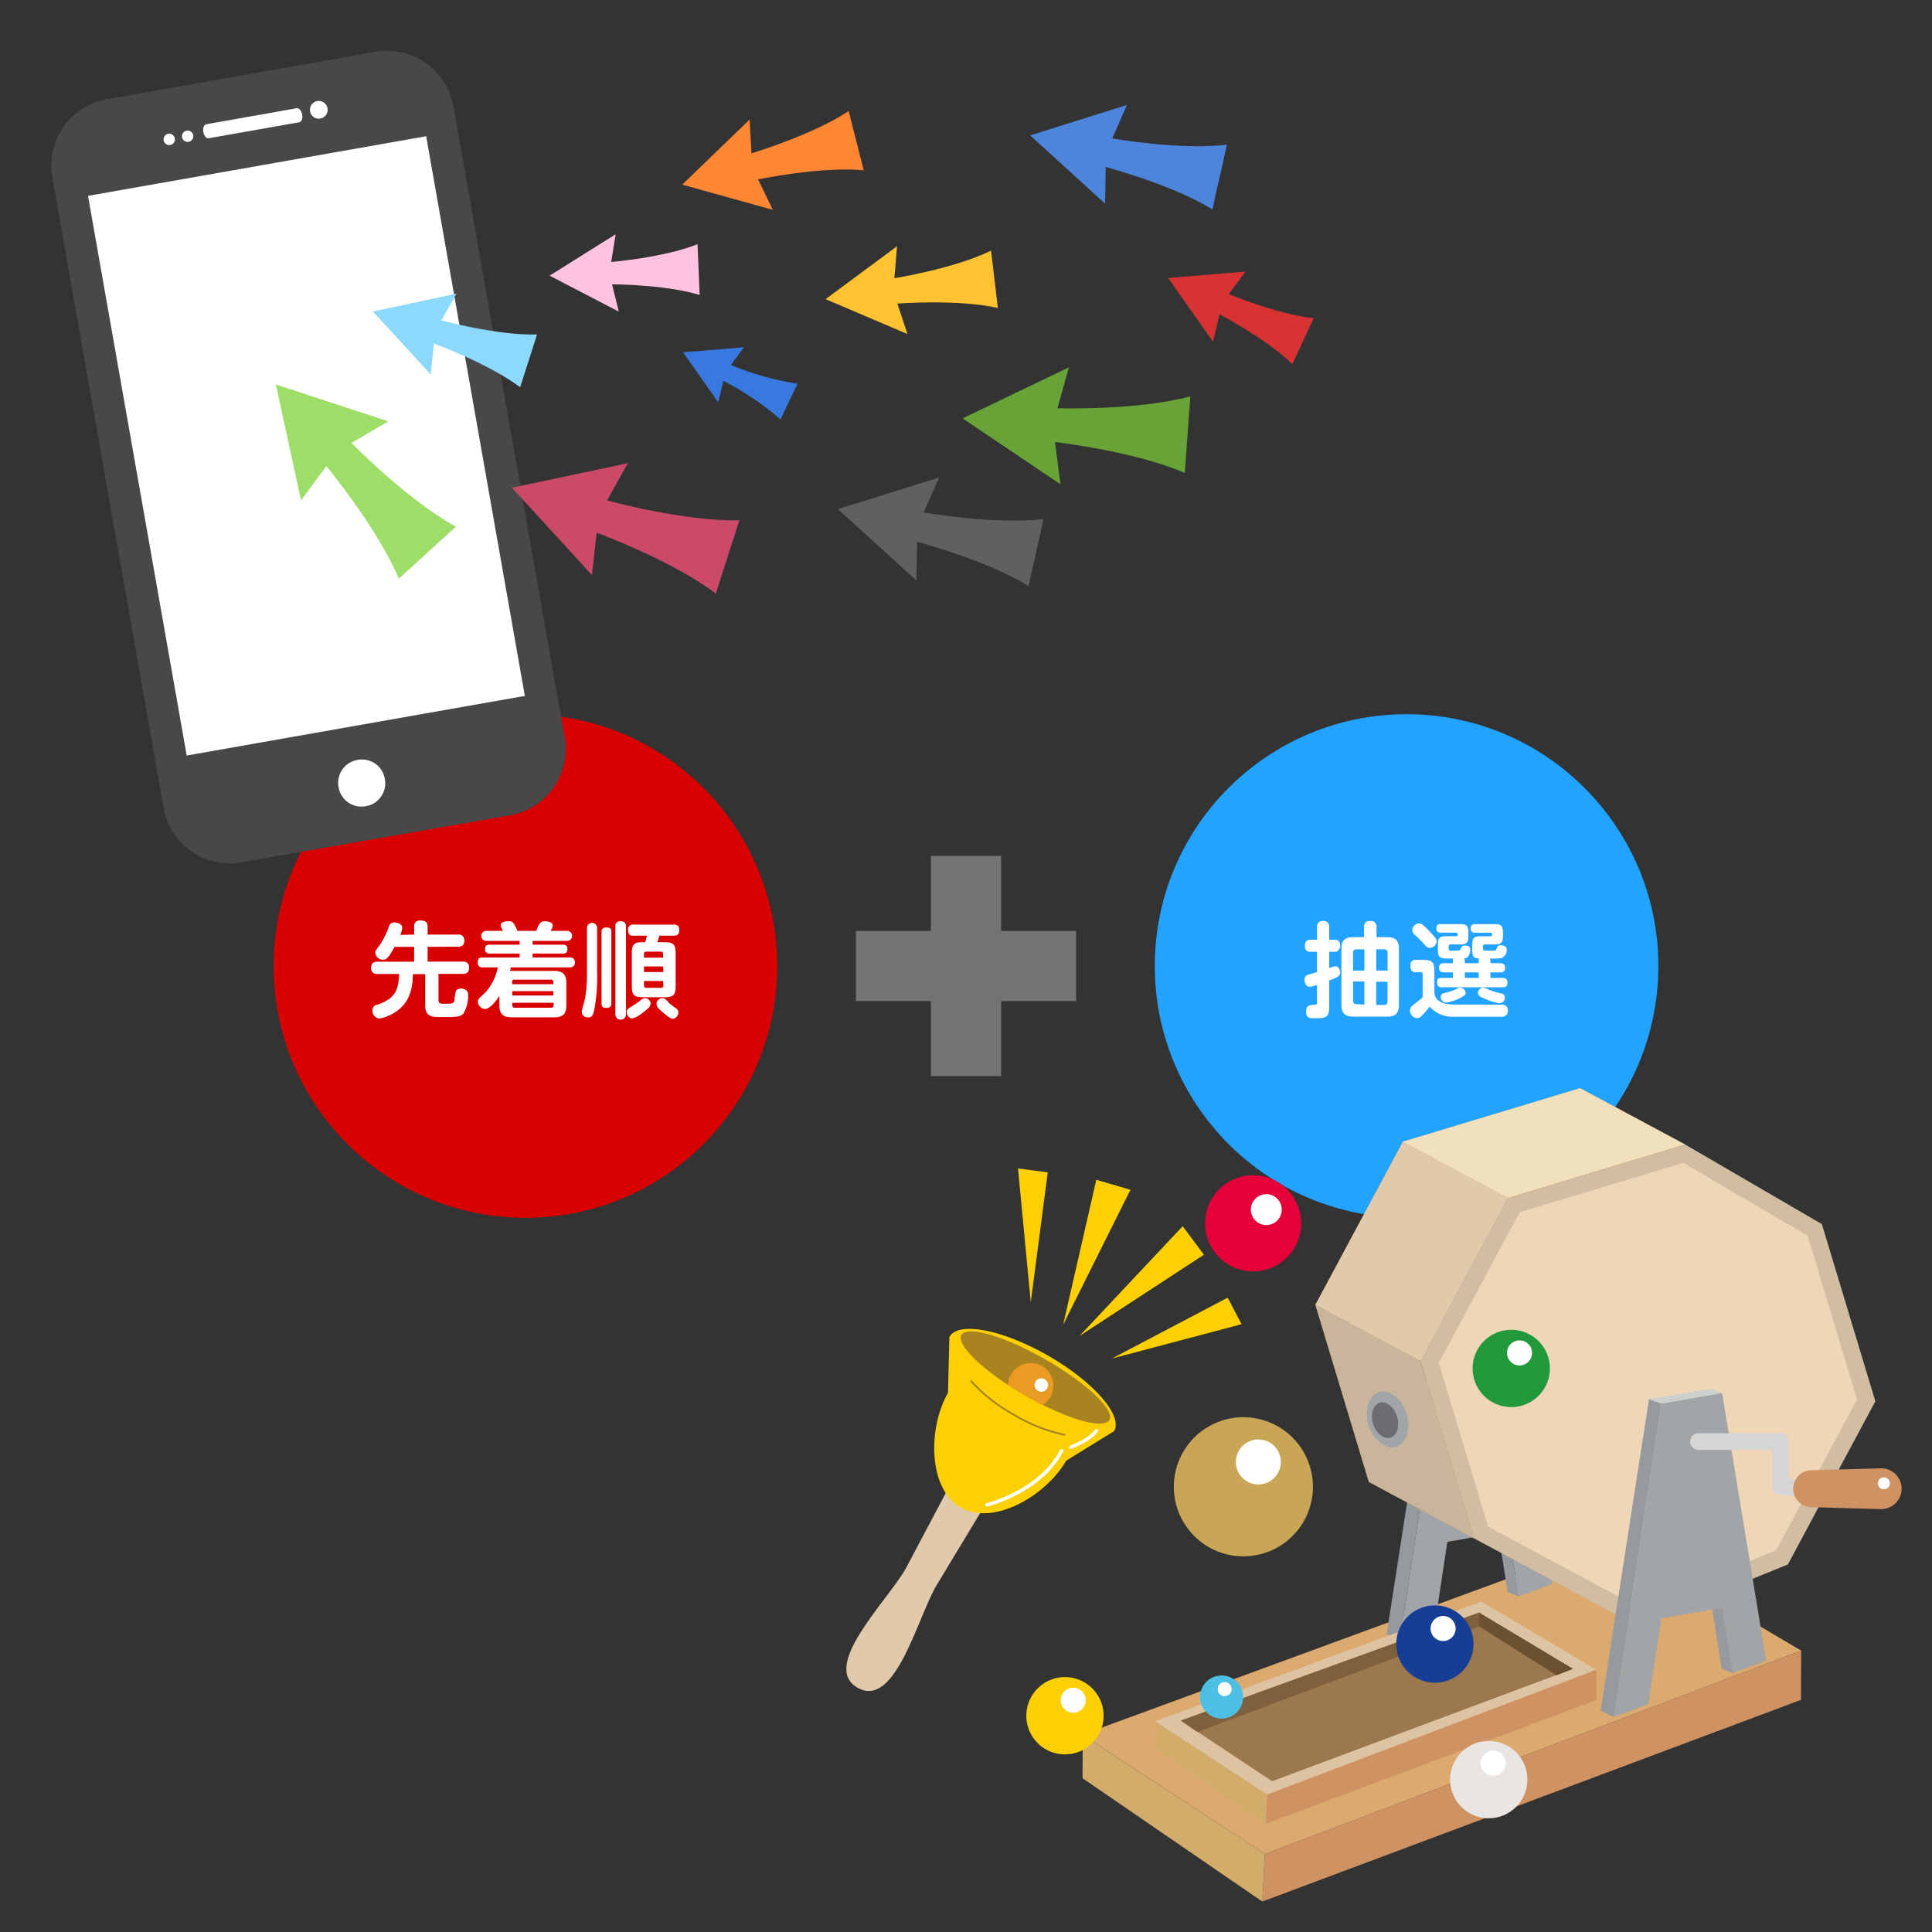
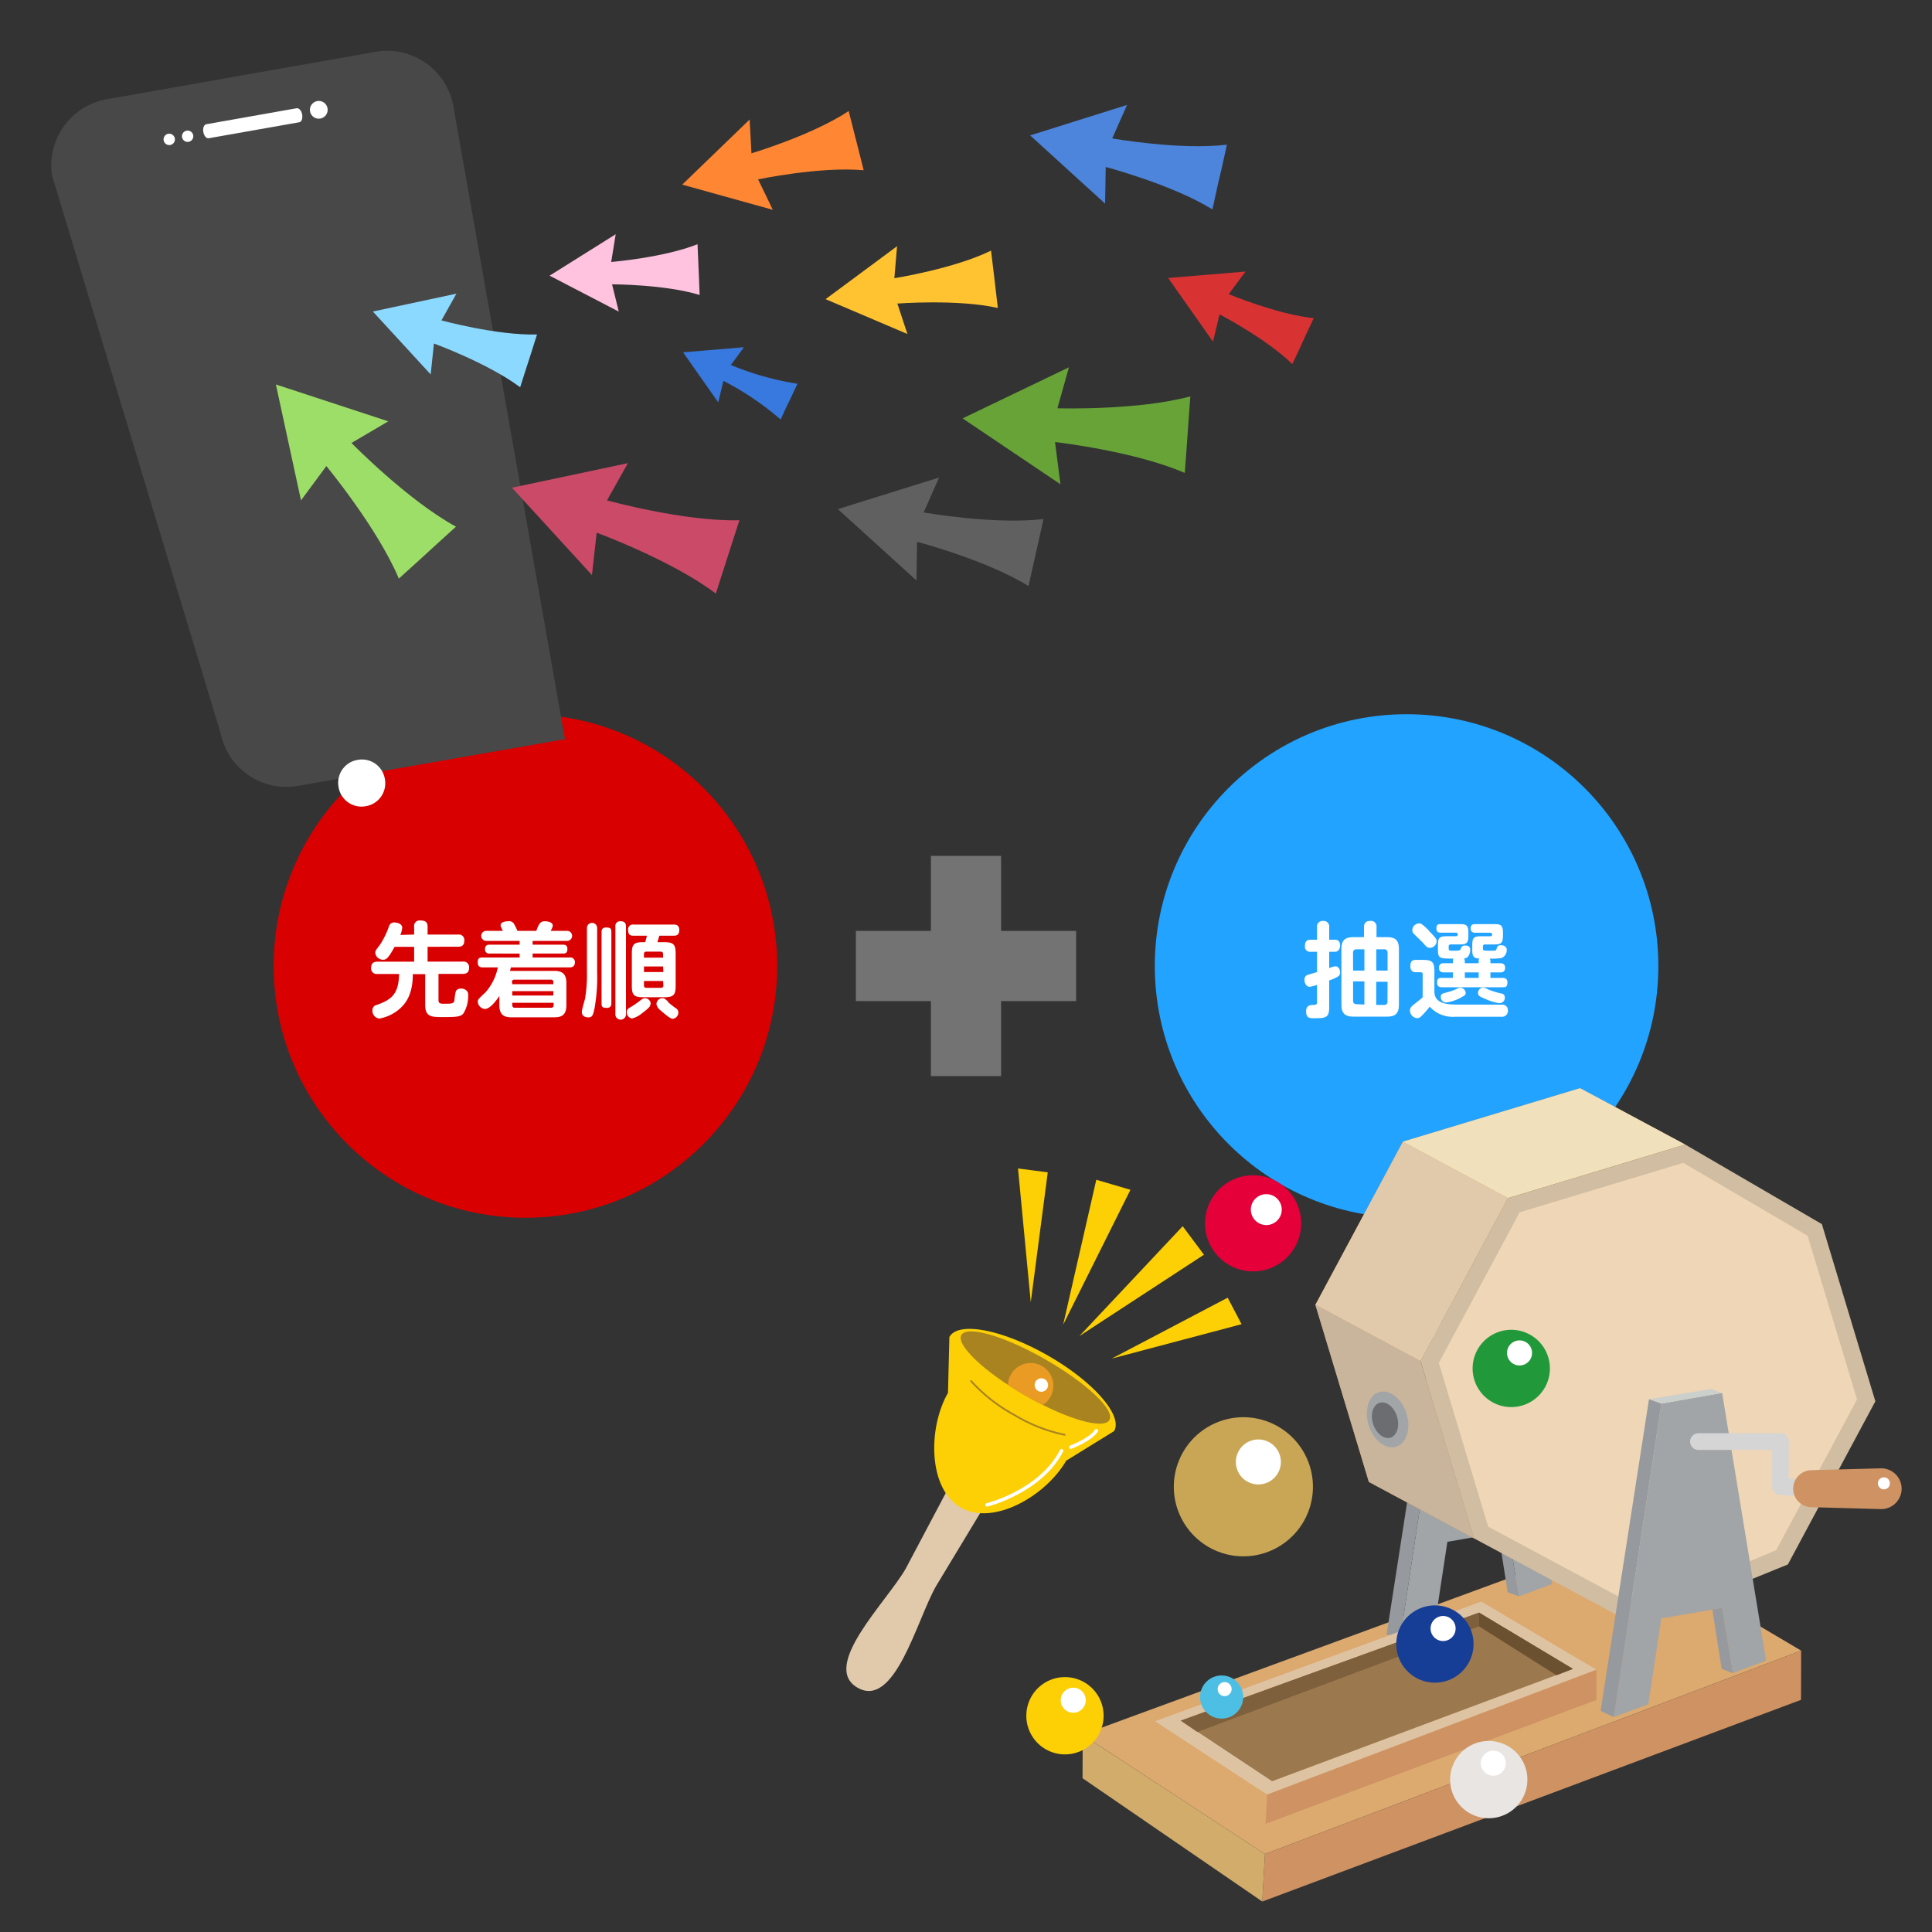
<svg xmlns="http://www.w3.org/2000/svg" viewBox="0 0 250 250">
  <rect x="0" y="0" width="250" height="250" fill="#333333" stroke="none" />
  <defs>
    <style>.a,.i,.j{fill:none;}.b{fill:#737373;}.c{fill:#d80000;}.d{fill:#fff;}.e{fill:#21a3ff;}.f{fill:#e1caac;}.g{fill:#fcd005;}.h{fill:#a98320;}.i{stroke:#a98320;stroke-miterlimit:10;stroke-width:0.23px;}.i,.j{stroke-linecap:round;}.j{stroke:#fff;stroke-linejoin:round;stroke-width:0.45px;}.k{clip-path:url(#a);}.l{fill:#ea9b23;}.m{fill:#dca96f;}.n{fill:#ce9263;}.o{fill:#d1ac6b;}.p{fill:#a1a5a8;}.q{fill:#96999d;}.r{fill:#cbd0cc;}.s{fill:#d1bda1;}.t{fill:#c89046;}.u{fill:#c9b59b;}.v{fill:#f0e1bc;}.w{fill:#eed6b6;}.x{fill:#6b6d71;}.y{fill:#d5d5d5;}.z{fill:#dec3a2;}.aa{fill:#9c784e;}.ab{fill:#7e603c;}.ac{fill:#6c5130;}.ad{fill:#4dbfe4;}.ae{fill:#c9a655;}.af{fill:#173e96;}.ag{fill:#21993a;}.ah{fill:#e9e5e2;}.ai{fill:#e5003a;}.aj{fill:#484848;}.ak{fill:#8cd9ff;}.al{fill:#ffc2df;}.am{fill:#ca4a68;}.an{fill:#9dde68;}.ao{fill:#3879df;}.ap{fill:#68a338;}.aq{fill:#606060;}.ar{fill:#4c85db;}.as{fill:#d93233;}.at{fill:#ffc231;}.au{fill:#ff8733;}</style>
    <clipPath id="a">
      <path class="a" d="M124.4,172.75c.74-1.28,5.62.14,10.91,3.18s9,6.53,8.25,7.82-5.62-.14-10.91-3.18S123.67,174,124.4,172.75Z" />
    </clipPath>
  </defs>
  <polygon class="b" points="139.25 120.46 129.54 120.46 129.54 110.75 120.46 110.75 120.46 120.46 110.75 120.46 110.75 129.54 120.46 129.54 120.46 139.25 129.54 139.25 129.54 129.54 139.25 129.54 139.25 120.46" />
  <circle class="c" cx="67.99" cy="125" r="32.58" />
  <path class="d" d="M53.59,120.93v-1a.71.71,0,0,1,.8-.82c.66,0,.94.2.94.82v1h3.94a.71.71,0,0,1,.81.79c0,.67-.4.79-.81.79H55.33v1.92h4.54a.72.72,0,0,1,.83.76c0,.58-.24.83-.83.83H56.74v3.39c0,.47.3.47.67.47,1.12,0,1.3,0,1.4-.47,0-.17.11-.95.16-1.09s.2-.4.68-.4a1,1,0,0,1,.66.21.71.71,0,0,1,.27.64,4.34,4.34,0,0,1-.62,2.38c-.35.42-.88.46-2.66.46-1.42,0-2.28,0-2.28-1.56v-4h-1.6c0,2.38-.75,3.58-1.52,4.32a5.39,5.39,0,0,1-2.82,1.43,1,1,0,0,1-.89-1.05.69.69,0,0,1,.58-.72c1.92-.68,2.82-1.42,2.87-4h-2.8a.71.71,0,0,1-.82-.75c0-.59.25-.84.82-.84h4.75v-1.92H51.06c-.89,1.63-1.15,1.67-1.5,1.67a1,1,0,0,1-1-.9c0-.24.06-.32.58-1a10.67,10.67,0,0,0,1.2-2.44.66.66,0,0,1,.71-.48c.2,0,1,.08,1,.7a3.23,3.23,0,0,1-.25.91Z" />
  <path class="d" d="M73.29,127.19v2.89c0,1.23-.57,1.56-1.57,1.56H66.18c-1,0-1.56-.35-1.56-1.56v-1.2c-.32.46-1.16,1.68-1.87,1.68a1,1,0,0,1-.92-.9c0-.32,0-.32,1-1.26a7,7,0,0,0,1.59-3.22H62.52c-.25,0-.7,0-.7-.64s.28-.64.7-.64h4.72v-.51H63.37a.53.53,0,0,1-.61-.58c0-.52.35-.57.61-.57h3.87v-.49H62.92a.65.65,0,1,1,0-1.3h2.15c-.26-.53-.29-.59-.29-.73,0-.42.65-.51,1-.51a.72.72,0,0,1,.77.41,5.92,5.92,0,0,1,.4.83h2.45c.4-1.15.66-1.24,1.13-1.24.16,0,1,.05,1,.57a1.79,1.79,0,0,1-.28.67h2.13a.65.65,0,1,1,0,1.3H68.92v.49h3.9c.2,0,.6,0,.6.56s-.31.59-.6.59h-3.9v.51H73.7a.59.59,0,0,1,.69.64c0,.54-.37.64-.69.64H66.12a3.31,3.31,0,0,0-.12.45h5.72C72.72,125.63,73.29,126,73.29,127.19Zm-7,.16H71.6v-.26a.28.28,0,0,0-.32-.32H66.57a.28.28,0,0,0-.32.32Zm0,.9v.57H71.6v-.57Zm0,1.51v.3c0,.24.12.34.32.34h4.71a.3.3,0,0,0,.32-.34v-.3Z" />
  <path class="d" d="M77.27,125.78a22.82,22.82,0,0,1-.31,4.54c-.2,1-.29,1.33-.82,1.33s-.85-.26-.85-.68.38-1.52.42-1.79a18.57,18.57,0,0,0,.24-3.43v-5.67a.66.66,0,1,1,1.32,0Zm1.84,4c0,.22,0,.64-.6.64s-.67-.16-.67-.64v-9.13c0-.22,0-.63.6-.63s.67.17.67.63ZM81,131.17a.69.69,0,1,1-1.37,0V119.92a.61.61,0,0,1,.68-.71c.63,0,.69.4.69.71Zm3.16-1.25c0,.26-.08.45-1.08,1.19a3.27,3.27,0,0,1-1.28.68.8.8,0,0,1-.7-.83c0-.35.2-.47.62-.71a13.23,13.23,0,0,0,1.29-.91.7.7,0,0,1,.42-.17A.74.74,0,0,1,84.2,129.92Zm-.68-8a7.31,7.31,0,0,0,.23-.84H82c-.3,0-.72,0-.72-.73a.62.62,0,0,1,.72-.71h5.18c.22,0,.72,0,.72.72s-.5.72-.72.72H85.32c-.15.5-.16.55-.25.84h.87c1.22,0,1.49.28,1.49,1.5v4.12c0,1.23-.27,1.5-1.51,1.5H83.26c-1.25,0-1.5-.28-1.5-1.5v-4.13c0-1.13.2-1.49,1.36-1.49Zm2.32,2v-.46c0-.23-.12-.32-.33-.32H83.65c-.24,0-.32.12-.32.32v.46Zm0,1.14H83.33v.72h2.51Zm0,1.88H83.33v.57c0,.2.08.32.32.32h1.86c.2,0,.33-.08.33-.32Zm.62,2.71a11,11,0,0,0,1,.79.65.65,0,0,1,.36.56.82.82,0,0,1-.72.83c-.36,0-1-.6-1.42-.94s-.69-.65-.69-1a.76.76,0,0,1,.8-.72C86,129.17,86,129.22,86.46,129.61Z" />
  <circle class="e" cx="182.01" cy="125" r="32.58" />
  <path class="d" d="M172,130.26c0,1.39-.36,1.5-1.89,1.5-.64,0-1.1,0-1.1-.89,0-.69.4-.81.84-.83s.57,0,.57-.4v-2.19a4.9,4.9,0,0,1-.95.24c-.46,0-.67-.51-.67-.9a.62.62,0,0,1,.43-.65l1.19-.35v-2.63h-.83a.65.65,0,0,1-.73-.73c0-.68.31-.83.73-.83h.83V120a.72.72,0,0,1,.77-.83.73.73,0,0,1,.81.83v1.6h.73c.59,0,.68.44.68.75s-.15.81-.68.81H172v2.12a2.43,2.43,0,0,1,.81-.24c.45,0,.6.5.6.83s-.16.56-1.41,1Zm4.5-9V120c0-.32.05-.83.81-.83a.72.72,0,0,1,.81.83v1.27h1.37c1,0,1.53.33,1.53,1.53V130c0,1.2-.52,1.55-1.53,1.55h-4.36c-1,0-1.55-.35-1.55-1.55v-7.2c0-1.19.53-1.53,1.55-1.53Zm-1.41,4.33h1.46v-2.75h-1c-.31,0-.47.14-.47.46Zm1.46,4.4v-3h-1.46v2.49c0,.32.16.46.47.46Zm3-4.4v-2.29a.41.41,0,0,0-.46-.46h-1v2.75Zm0,1.45h-1.47v3h1a.41.41,0,0,0,.46-.46Z" />
  <path class="d" d="M194.33,130a.71.71,0,0,1,.79.76.75.75,0,0,1-.8.81h-6.08a4,4,0,0,1-3.24-1.31,10,10,0,0,1-1.06,1.21.75.75,0,0,1-.57.28,1,1,0,0,1-.92-1c0-.36.21-.52.52-.78.52-.41.89-.7,1.12-.92v-2.93c0-.18,0-.31-.27-.31h-.53c-.24,0-.79,0-.79-.79s.4-.81.79-.81h.83c1.22,0,1.49.28,1.49,1.49v2.61c0,1.36,1.26,1.68,2.76,1.68Zm-9.43-9.55c1,1,1,1.14,1,1.35a.89.89,0,0,1-.87.85c-.31,0-.45-.13-.84-.58-.2-.23-.82-.82-1.19-1.18a.71.71,0,0,1-.25-.55.9.9,0,0,1,.85-.85C183.75,119.45,183.94,119.45,184.9,120.41Zm4.65,4.19h1.79v-.29a.43.43,0,0,1,.09-.32c-.81,0-.92-.37-.92-1.14v-.61c0-.93.2-1.13,1.15-1.13h1.16c.27,0,.27-.15.27-.24s-.16-.22-.27-.22h-1.94a.5.5,0,0,1-.58-.53c0-.44.2-.58.58-.58h2.45c.83,0,1.15.12,1.15,1.06v.51c0,.93-.32,1.06-1.15,1.06h-1.18c-.2,0-.26.12-.26.27v.23c0,.31.09.31.94.31s.74,0,.83-.27.19-.44.52-.44c.11,0,.79,0,.79.6a1.1,1.1,0,0,1-.71,1.07,9,9,0,0,1-1.49.06.46.46,0,0,1,.09.3v.3h1.24c.18,0,.66,0,.66.59s-.46.6-.66.6h-1.24v.71h1.52c.24,0,.68,0,.68.6s-.28.61-.68.61h-7.75c-.25,0-.67,0-.67-.6s.25-.61.67-.61H188v-.71h-1.14c-.18,0-.66,0-.66-.59s.42-.6.66-.6H188v-.29a.52.52,0,0,1,.07-.31c-1.78,0-2,0-2-1.15v-.61c0-.93.2-1.13,1.13-1.13h1.16c.27,0,.27-.16.27-.26s0-.2-.27-.2h-1.91c-.21,0-.58,0-.58-.55s.28-.56.58-.56h2.42c.83,0,1.14.12,1.14,1.06v.51c0,.93-.31,1.06-1.14,1.06h-1.15a.24.24,0,0,0-.26.27v.23c0,.31.13.31.45.31,1,0,1,0,1.11-.26s.21-.41.57-.41c.16,0,.66,0,.66.56a1.49,1.49,0,0,1-.31.91.72.72,0,0,1-.51.2.4.4,0,0,1,.11.33Zm-.59,4.5a6.14,6.14,0,0,1-1.76.58.69.69,0,0,1-.76-.72c0-.39.14-.43.95-.63a7.68,7.68,0,0,0,1.2-.45.71.71,0,0,1,.37-.11.72.72,0,0,1,.7.65C189.66,128.72,189.59,128.8,189,129.1Zm2.38-3.31h-1.79v.71h1.79Zm.63,2c.17,0,.22,0,.72.25a9.82,9.82,0,0,0,1.59.48.49.49,0,0,1,.44.54.68.68,0,0,1-.67.71,6,6,0,0,1-1.71-.49c-1-.4-1-.5-1.07-.68A.7.7,0,0,1,192,127.79Z" />
  <path class="f" d="M127.48,194.72c1.65-2.87,2-5.78.72-6.5s-3.6,1-5.25,3.9L117.19,203c-2.47,4.3-11.06,12.62-6.22,15.39s7.68-8.83,10.15-13.14Z" />
  <path class="g" d="M122.67,180.23c-2.62,4.57-2.58,12.43,1.65,14.85s11-1.5,13.65-6.07l6.2-3.83c1.16-2-2.67-6.4-8.56-9.77S124,170.93,122.85,173Z" />
  <path class="h" d="M124.4,172.75c.74-1.28,5.62.14,10.91,3.18s9,6.53,8.25,7.82-5.62-.14-10.91-3.18S123.67,174,124.4,172.75Z" />
  <path class="i" d="M125.66,178.71a21.13,21.13,0,0,0,5.55,4.36,20.89,20.89,0,0,0,6.56,2.59" />
  <path class="j" d="M127.72,194.73s6.87-1.67,9.65-7" />
  <path class="j" d="M138.57,187.26s2.48-.92,3.31-2.13" />
  <g class="k">
    <path class="l" d="M130.81,177.86a2.94,2.94,0,1,1,1.09,4A2.94,2.94,0,0,1,130.81,177.86Z" />
    <path class="d" d="M134,178.78a.87.87,0,1,1,.32,1.2A.88.88,0,0,1,134,178.78Z" />
  </g>
  <polygon class="m" points="233.07 213.59 163.68 239.91 140.06 224.47 208.8 199.24 233.07 213.59" />
  <polygon class="n" points="233.07 213.59 163.68 239.91 163.34 246.06 233.05 219.96 233.07 213.59" />
  <polygon class="o" points="140.1 224.5 163.68 239.91 163.34 246.06 140.08 230.1 140.1 224.5" />
  <polygon class="p" points="195.15 198.14 196.54 206.57 200.85 204.98 195.15 170.34 187.29 171.71 181.14 212.27 185.6 210.62 187.29 199.51 195.15 198.14" />
  <polygon class="q" points="185.69 171.14 187.29 171.71 181.14 212.27 179.43 211.47 185.69 171.14" />
-   <polygon class="r" points="195.15 170.34 187.29 171.71 185.72 171.14 193.68 169.82 195.15 170.34" />
  <polygon class="q" points="195.15 198.15 193.89 198.37 195.09 206.03 196.54 206.57 195.15 198.15" />
  <polygon class="s" points="218.06 148.1 195.13 155.03 183.81 176.13 190.73 199.06 211.84 210.38 231.35 202.44 242.67 181.33 235.75 158.4 218.06 148.1" />
  <polygon class="t" points="204.46 140.81 181.53 147.73 170.21 168.84 177.13 191.76 190.73 199.06 183.81 176.13 195.13 155.03 218.06 148.1 204.46 140.81" />
  <rect class="f" x="170.7" y="154.21" width="23.95" height="15.44" transform="translate(-46.37 246.37) rotate(-61.79)" />
  <polygon class="u" points="170.21 168.84 177.13 191.76 190.73 199.06 183.81 176.13 170.21 168.84" />
  <polygon class="v" points="204.46 140.81 181.53 147.73 195.13 155.03 218.06 148.1 204.46 140.81" />
  <polygon class="w" points="212.08 208.01 192.57 197.55 186.18 176.37 196.64 156.87 217.82 150.47 233.91 159.91 240.3 181.09 229.84 200.59 212.08 208.01" />
  <path class="p" d="M182,182.9c.62,1.95,0,3.87-1.33,4.3s-2.95-.81-3.56-2.76,0-3.88,1.33-4.3S181.39,180.94,182,182.9Z" />
  <path class="x" d="M180.77,183.28c.39,1.25,0,2.48-.83,2.75s-1.86-.53-2.26-1.77,0-2.48.83-2.74S180.37,182,180.77,183.28Z" />
  <polygon class="p" points="222.84 208.06 224.23 216.49 228.54 214.89 222.84 180.25 214.98 181.62 208.82 222.19 213.29 220.53 214.98 209.42 222.84 208.06" />
  <polygon class="q" points="213.38 181.05 214.98 181.62 208.82 222.19 207.12 221.39 213.38 181.05" />
  <polygon class="r" points="222.84 180.25 214.98 181.62 213.41 181.05 221.37 179.74 222.84 180.25" />
  <polygon class="q" points="222.84 208.06 221.58 208.28 222.78 215.95 224.23 216.49 222.84 208.06" />
  <path class="y" d="M230.4,185.46H219.78a1.08,1.08,0,1,0,0,2.16H230.4a1.08,1.08,0,1,0,0-2.16Z" />
  <path class="y" d="M231.46,192.35v-5.68a1.08,1.08,0,0,0-2.16,0v5.68a1.08,1.08,0,0,0,2.16,0Z" />
  <path class="y" d="M235.12,191.57l-4.62-.28a1.08,1.08,0,0,0-.13,2.16l4.62.27a1.09,1.09,0,0,0,1.14-1A1.08,1.08,0,0,0,235.12,191.57Z" />
  <path class="n" d="M246.07,192.64a2.65,2.65,0,0,1-2.64,2.64l-9-.25a2.39,2.39,0,0,1-2.39-2.39h0a2.4,2.4,0,0,1,2.39-2.4l9-.24a2.64,2.64,0,0,1,2.64,2.64Z" />
  <path class="d" d="M244.55,191.94a.77.77,0,0,1-.77.78.78.78,0,0,1-.78-.78.77.77,0,0,1,.78-.77A.76.76,0,0,1,244.55,191.94Z" />
  <polygon class="z" points="206.58 216.06 163.97 232.22 149.46 222.73 191.68 207.24 206.58 216.06" />
  <polygon class="n" points="206.58 216.06 163.97 232.22 163.76 236 206.57 219.97 206.58 216.06" />
-   <polygon class="o" points="149.48 222.76 163.97 232.22 163.76 236 149.47 226.19 149.48 222.76" />
  <polygon class="aa" points="203.54 215.95 164.61 230.49 152.79 222.65 191.39 208.67 203.54 215.95" />
  <polygon class="ab" points="191.39 210.45 154.94 224.12 152.79 222.65 191.39 208.67 191.39 210.45" />
  <polygon class="ac" points="191.39 210.45 201.41 216.78 203.54 215.95 191.39 208.67 191.39 210.45" />
  <polygon class="g" points="160.66 171.35 143.86 175.8 158.86 167.92 160.66 171.35" />
  <polygon class="g" points="131.73 151.2 133.38 168.51 135.58 151.7 131.73 151.2" />
  <polygon class="g" points="141.86 152.66 137.57 171.42 146.28 153.96 141.86 152.66" />
  <polygon class="g" points="155.79 162.36 139.67 172.89 153.04 158.67 155.79 162.36" />
  <path class="ad" d="M160.73,218.73a2.79,2.79,0,1,1-3.51-1.79A2.79,2.79,0,0,1,160.73,218.73Z" />
  <path class="d" d="M159.33,218.29a.91.91,0,0,1-.58,1.14.89.89,0,0,1-1.14-.58.9.9,0,1,1,1.72-.56Z" />
  <path class="ae" d="M169.45,189.6a9,9,0,1,1-11.31-5.78A9,9,0,0,1,169.45,189.6Z" />
  <path class="d" d="M165.6,188.28a2.91,2.91,0,1,1-3.67-1.87A2.91,2.91,0,0,1,165.6,188.28Z" />
  <path class="af" d="M187.48,217.4a5,5,0,1,1,2.87-6.44A5,5,0,0,1,187.48,217.4Z" />
  <path class="d" d="M187.32,212.24a1.62,1.62,0,1,1,.93-2.09A1.62,1.62,0,0,1,187.32,212.24Z" />
  <path class="ag" d="M197.36,181.74a5,5,0,1,1,2.87-6.44A5,5,0,0,1,197.36,181.74Z" />
  <path class="d" d="M197.21,176.58a1.62,1.62,0,1,1,.93-2.09A1.62,1.62,0,0,1,197.21,176.58Z" />
  <path class="g" d="M139.61,226.68a5,5,0,1,1,2.87-6.44A5,5,0,0,1,139.61,226.68Z" />
  <path class="d" d="M139.46,221.52a1.62,1.62,0,1,1,.93-2.09A1.62,1.62,0,0,1,139.46,221.52Z" />
  <path class="ah" d="M195.31,234.51a5,5,0,1,1,1.58-6.87A5,5,0,0,1,195.31,234.51Z" />
  <path class="d" d="M194.17,229.48a1.62,1.62,0,1,1-1.72-2.74,1.62,1.62,0,0,1,1.72,2.74Z" />
  <path class="ai" d="M168.35,158.82a6.22,6.22,0,1,1-5.68-6.72A6.22,6.22,0,0,1,168.35,158.82Z" />
  <path class="d" d="M165.85,156.71a2,2,0,1,1-1.84-2.18A2,2,0,0,1,165.85,156.71Z" />
-   <path class="aj" d="M73.11,95.65a8.71,8.71,0,0,1-7.33,9.89l-34.3,6a8.71,8.71,0,0,1-10.27-6.79L6.73,22.69a8.71,8.71,0,0,1,7.33-9.89l34.3-6.05a8.71,8.71,0,0,1,10.27,6.79Z" />
+   <path class="aj" d="M73.11,95.65l-34.3,6a8.71,8.71,0,0,1-10.27-6.79L6.73,22.69a8.71,8.71,0,0,1,7.33-9.89l34.3-6.05a8.71,8.71,0,0,1,10.27,6.79Z" />
  <path class="d" d="M49.8,100.8a3,3,0,0,1-2.46,3.52h0a3,3,0,0,1-3.53-2.47h0a3,3,0,0,1,2.47-3.52h0a3,3,0,0,1,3.52,2.47Z" />
  <path class="d" d="M39.1,14.82c.09.5-.07.95-.37,1L27,17.89c-.3.05-.6-.31-.69-.81h0c-.09-.5.08-.94.37-1L38.42,14c.29,0,.59.31.68.81Z" />
  <path class="d" d="M22.62,17.91a.73.73,0,1,1-1.44.26.74.74,0,0,1,.59-.86A.74.74,0,0,1,22.62,17.91Z" />
  <path class="d" d="M25,17.5a.73.73,0,1,1-1.44.26A.73.73,0,1,1,25,17.5Z" />
  <circle class="d" cx="41.25" cy="14.21" r="1.15" />
-   <rect class="d" x="17.44" y="20.93" width="44.43" height="73.54" transform="translate(-9.42 7.76) rotate(-10)" />
  <path class="ak" d="M68.72,45.72l.77-2.44c-5.16.15-12.37-1.82-12.37-1.82L59.06,38,48.25,40.31l7.48,8.14.42-4s7,2.55,11.16,5.66l.78-2.45Z" />
  <path class="al" d="M90.36,33.94l-.1-2.34c-4.37,1.74-11.17,2.3-11.17,2.3l.58-3.59-8.55,5.36,8.95,4.65-.87-3.53s6.83,0,11.33,1.38l-.09-2.34Z" />
  <path class="am" d="M94.59,70.7l1.09-3.38c-7.15.19-17.13-2.57-17.13-2.57l2.7-4.82-15,3.18L76.6,74.42l.61-5.49s9.72,3.57,15.42,7.88l1.08-3.37Z" />
  <path class="an" d="M56.38,70.53,59,68.15c-6.27-3.42-13.52-10.83-13.52-10.83l4.76-2.8L35.7,49.75l3.25,15,3.28-4.44s6.62,8,9.38,14.56l2.63-2.38Z" />
  <path class="ao" d="M102.41,51.32l.78-1.66a37.89,37.89,0,0,1-8.62-2.43l1.7-2.3-7.88.66,4.55,6.47.67-2.78a37.42,37.42,0,0,1,7.4,5l.77-1.66Z" />
  <path class="ap" d="M153.77,54.82l.26-3.53c-6.88,1.86-17.2,1.54-17.2,1.54l1.49-5.3-13.76,6.61,12.66,8.52-.7-5.46s10.25,1.16,16.79,4l.26-3.53Z" />
  <path class="aq" d="M134.34,70.27l.69-3.11c-6.37.77-15.51-.85-15.51-.85l2-4.52-13.1,4.09,10.17,9.23.08-5s9,2.36,14.42,5.73l.69-3.1Z" />
  <path class="ar" d="M158.1,21.72l.66-3c-6.09.74-14.84-.81-14.84-.81l1.92-4.33L133.3,17.52,143,26.35l.08-4.74s8.59,2.26,13.81,5.49l.65-3Z" />
  <path class="as" d="M169,43.29l1-2.12c-4.68-.47-11-3.11-11-3.11l2.16-2.92-10,.83,5.8,8.24.85-3.53s6.05,3.14,9.41,6.43l1-2.11Z" />
  <path class="at" d="M128.56,35.08l-.32-2.65C123.42,34.79,115.73,36,115.73,36l.35-4.14-9.25,6.85,10.59,4.51-1.3-3.94s7.76-.6,13,.57l-.31-2.65Z" />
  <path class="au" d="M110.51,17.1l-.69-2.73c-4.72,3.13-12.58,5.47-12.58,5.47L97,15.47l-8.72,8.42L100,27.15,98.1,23.21s8-1.69,13.66-1.18l-.69-2.73Z" />
</svg>